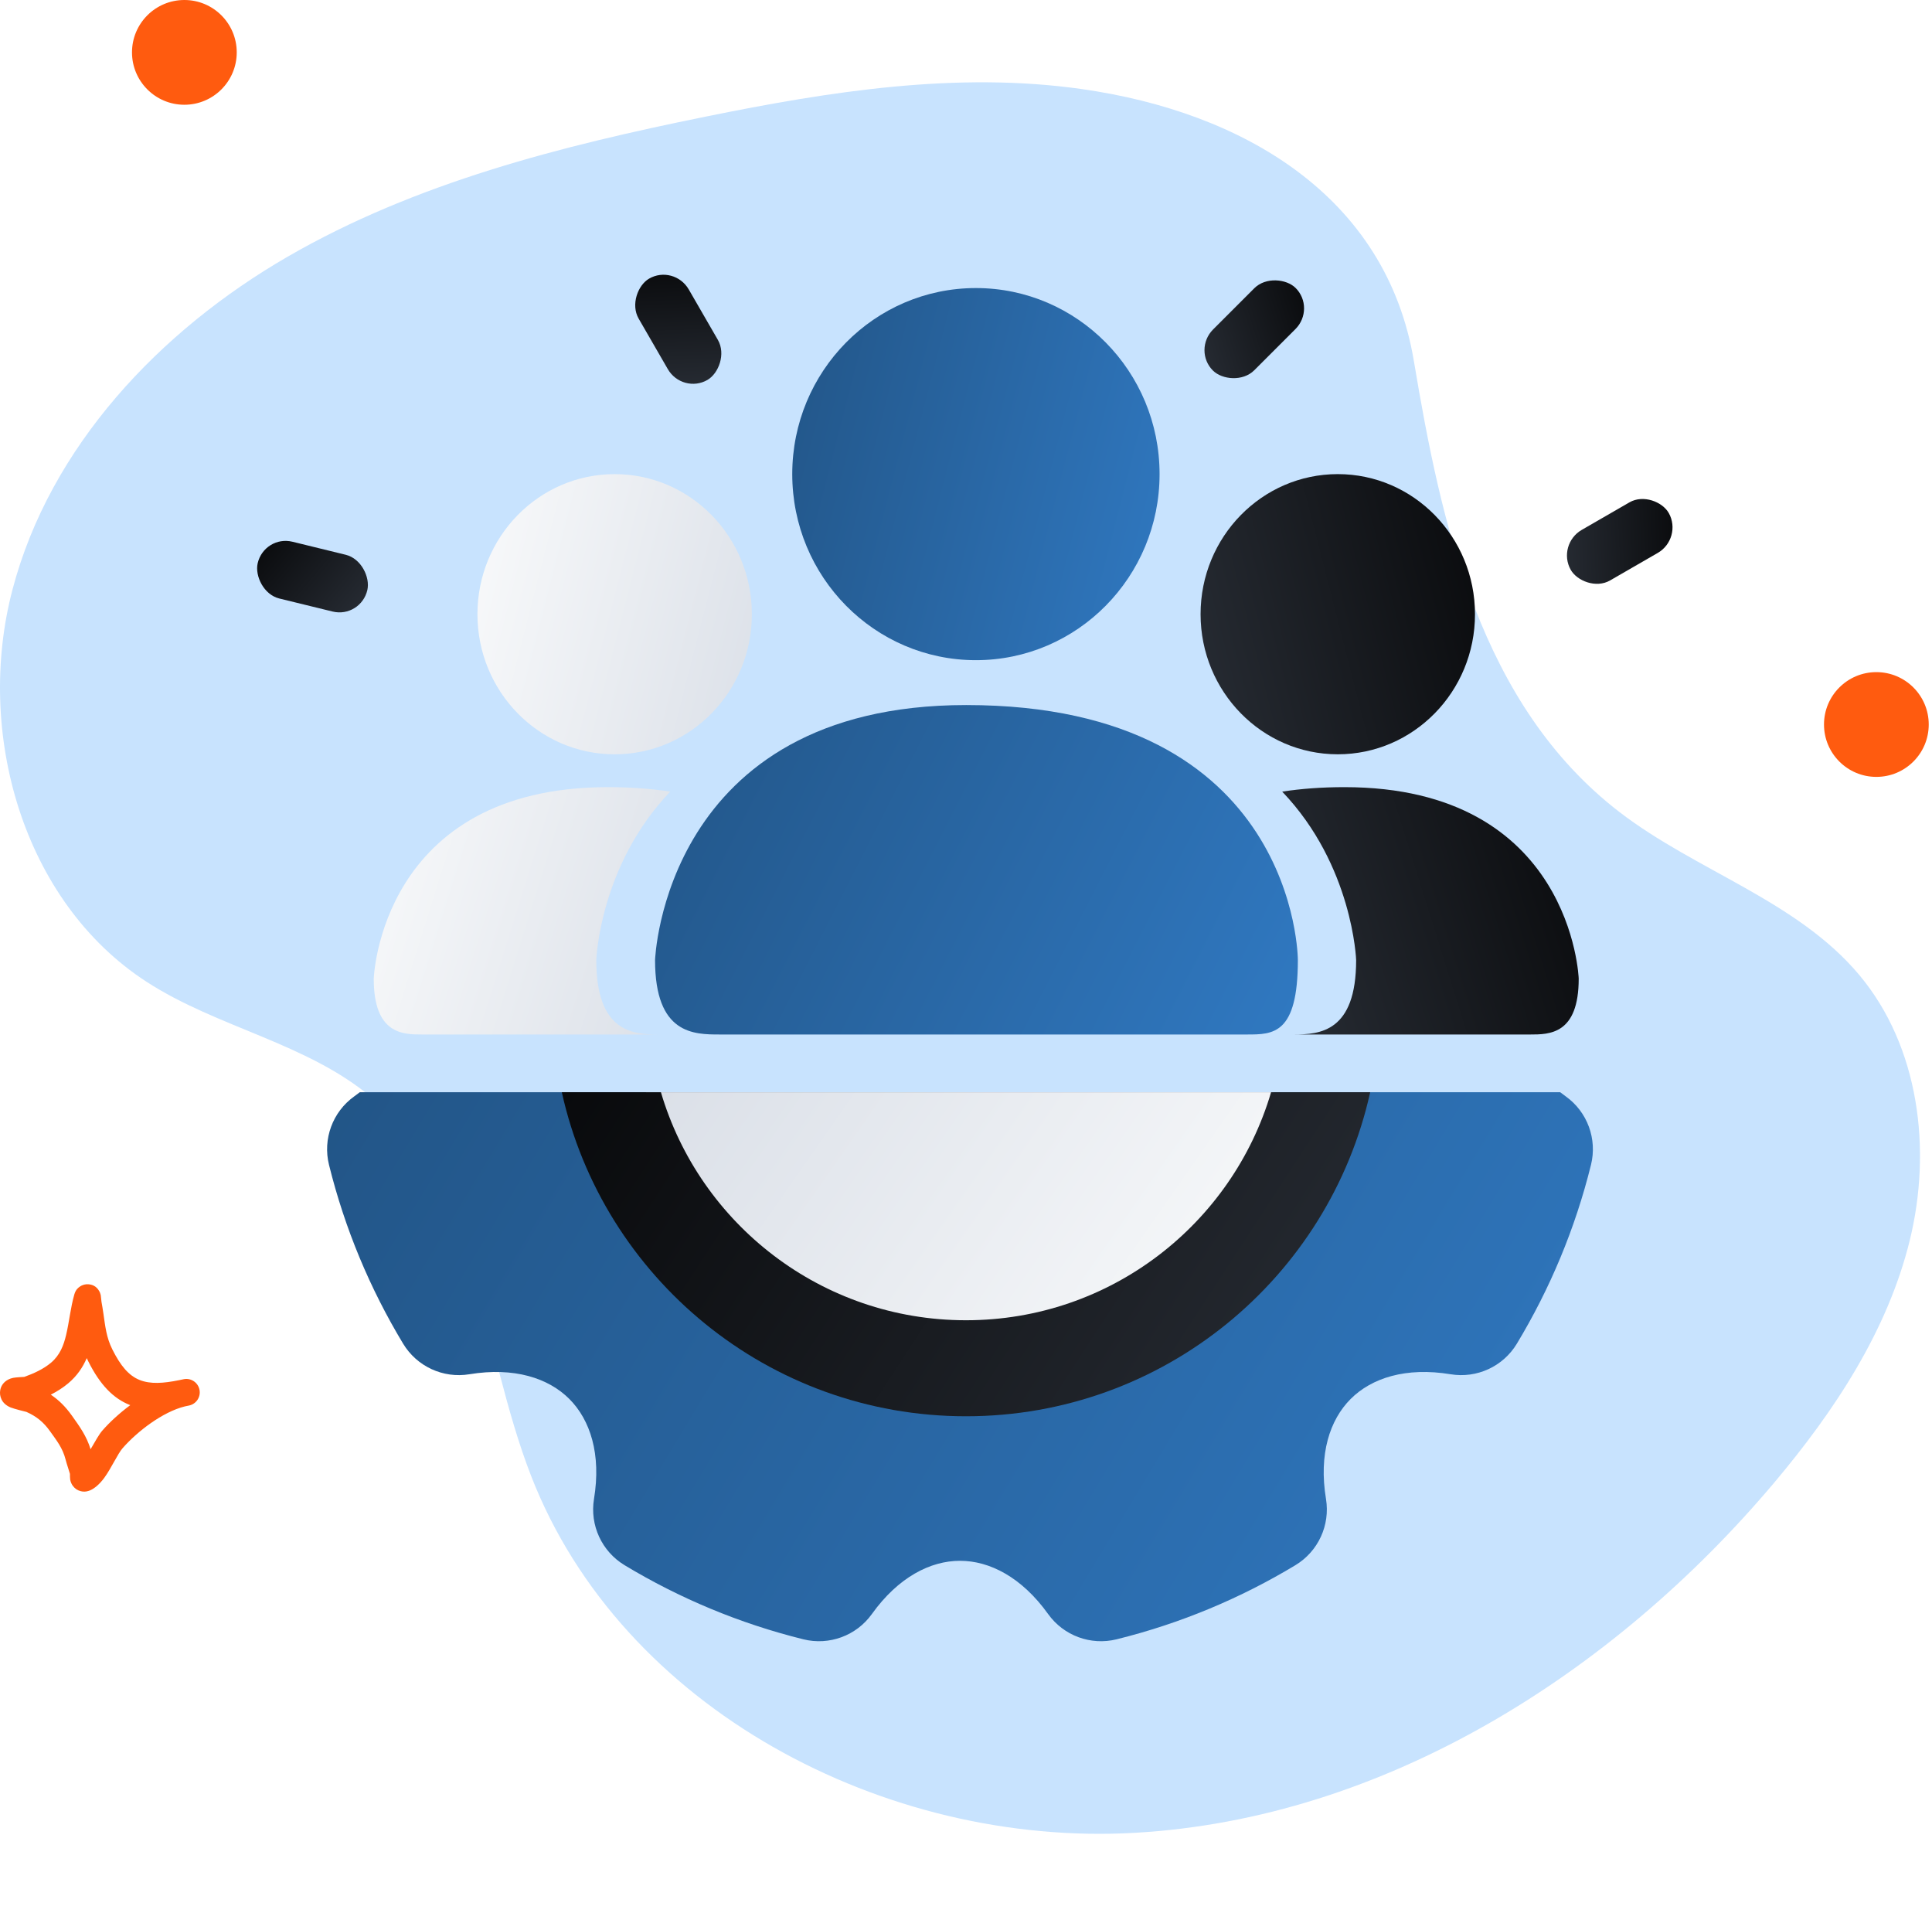
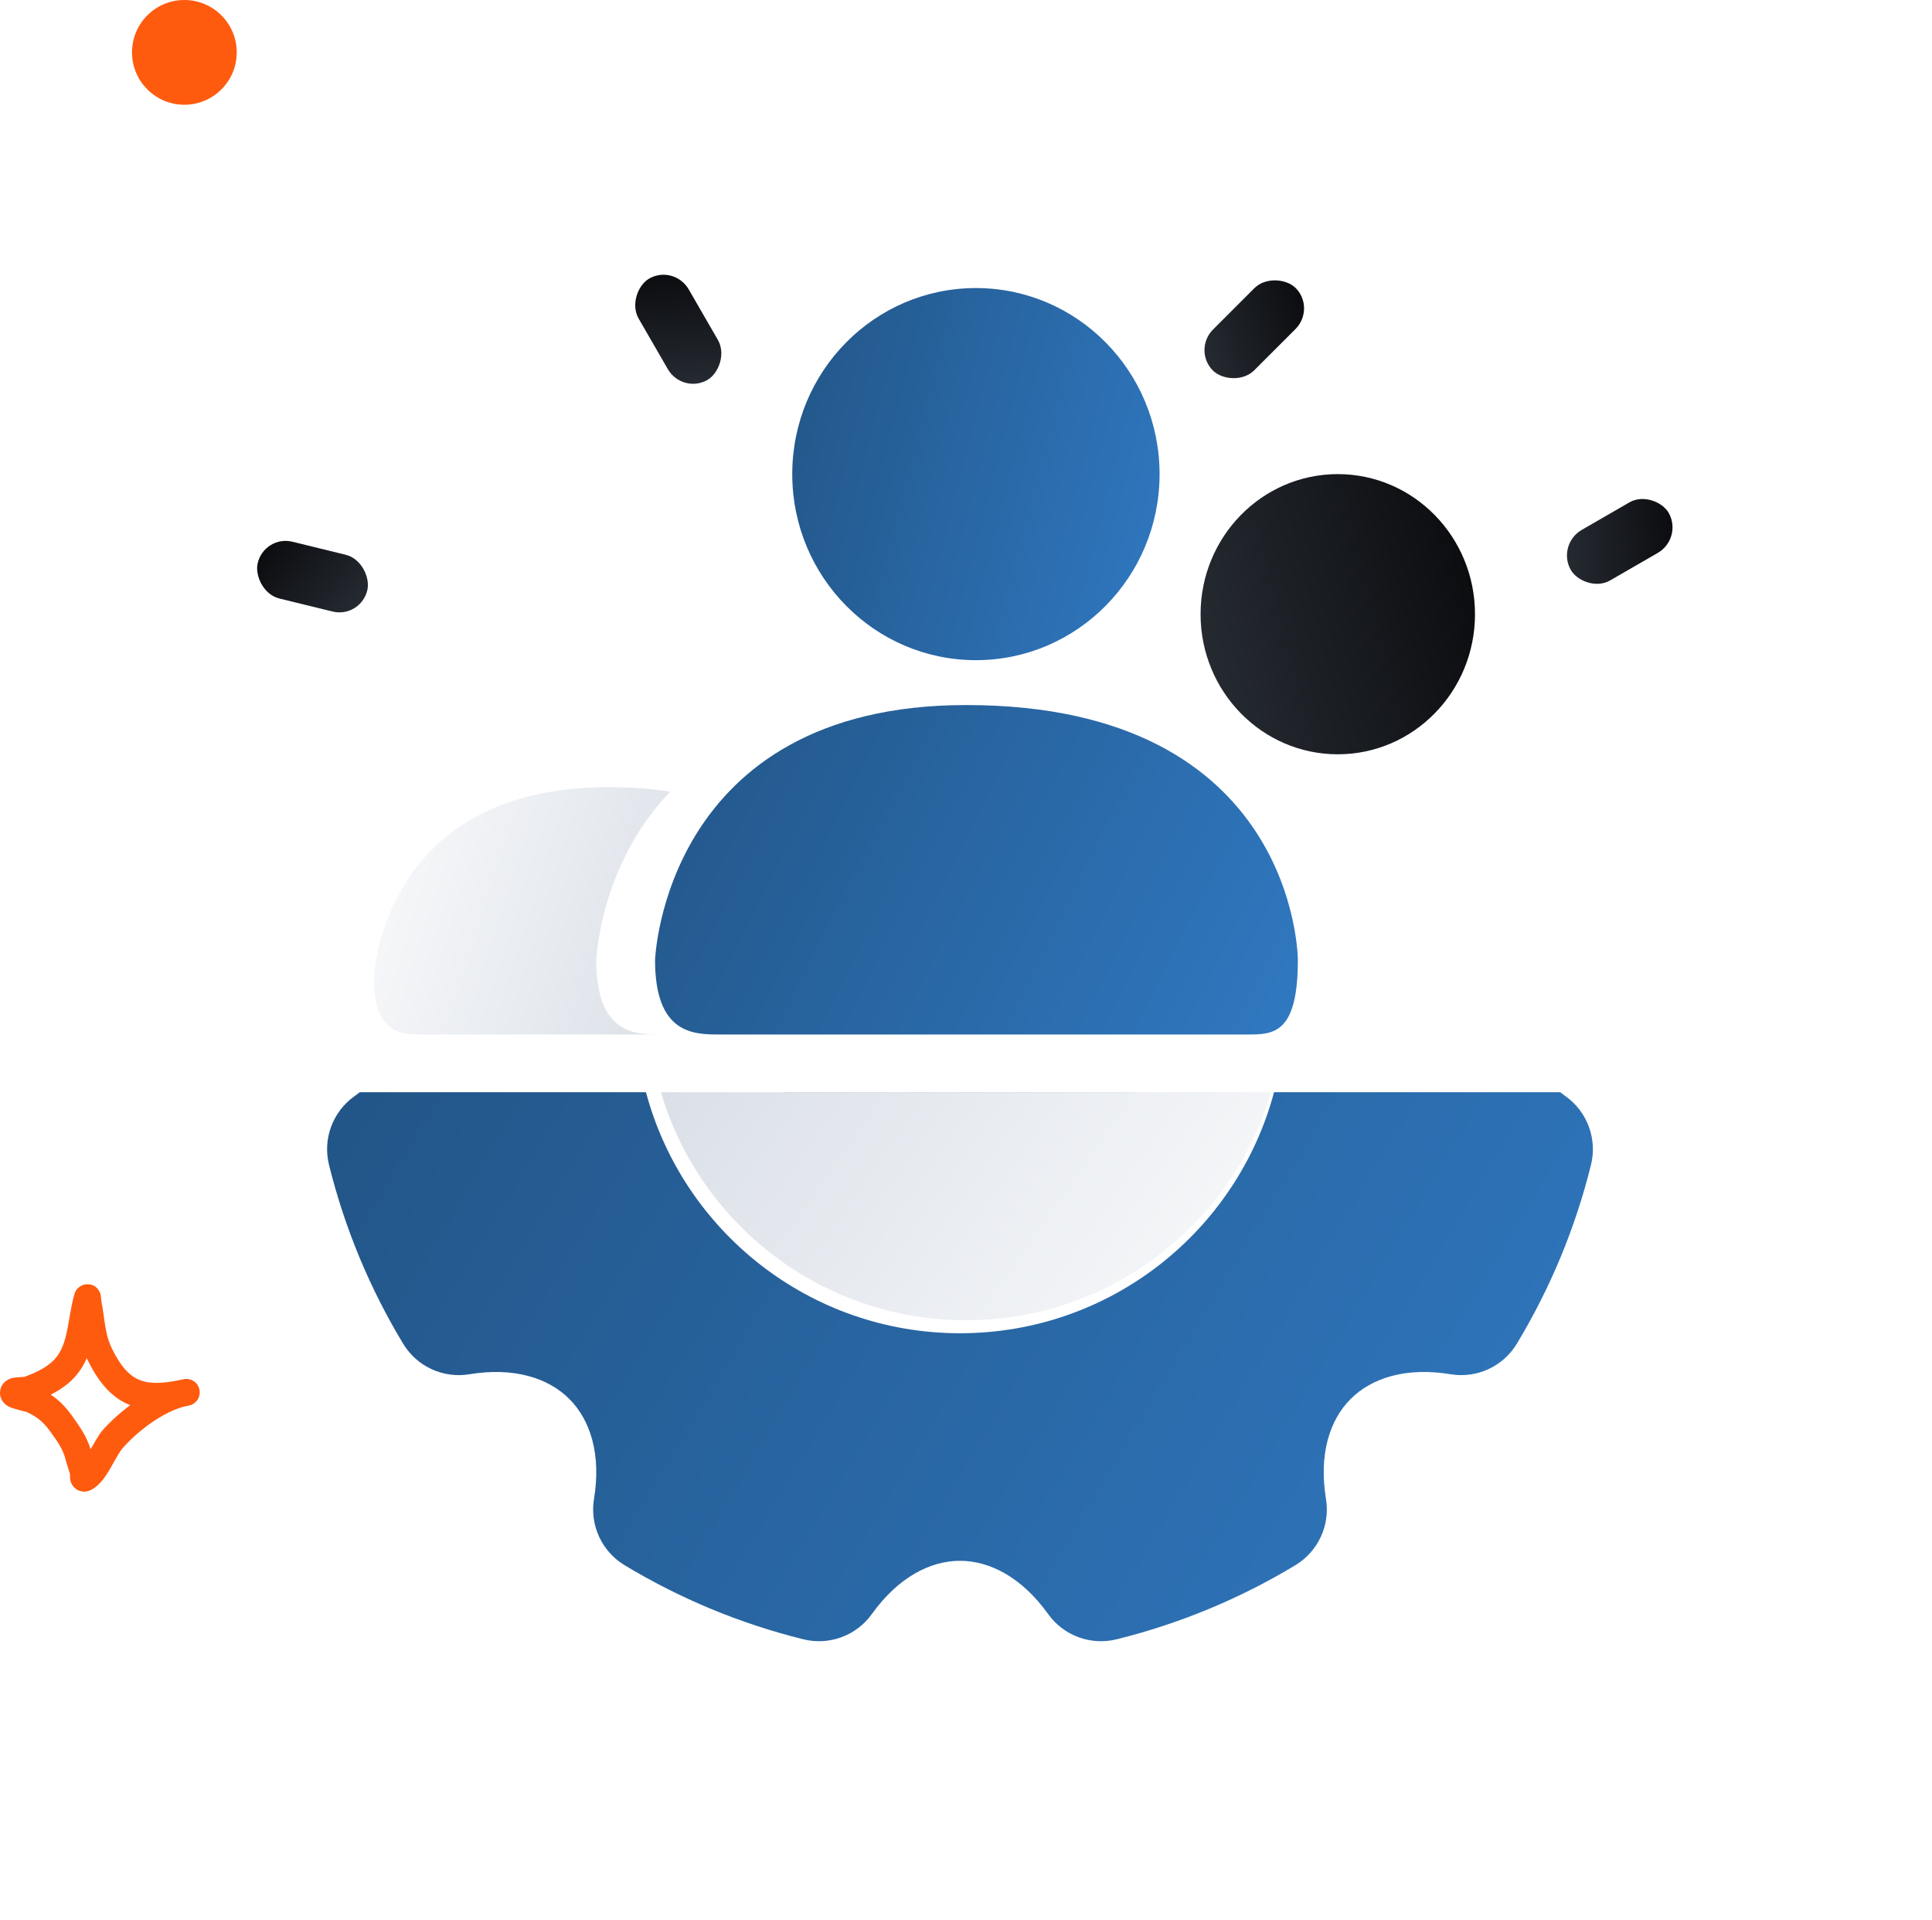
<svg xmlns="http://www.w3.org/2000/svg" width="161" height="160" viewBox="0 0 161 160" fill="none">
-   <path d="M90.168 7.424C79.746 5.935 69.143 7.615 58.829 9.712C46.762 12.157 34.633 15.223 23.972 21.386C13.315 27.544 4.181 37.196 1.046 49.105C-2.091 61 1.886 75.106 12.215 81.802C18.142 85.642 25.621 86.904 31.01 91.48C39.819 98.971 40.07 112.2 44.257 122.964C51.801 142.387 73.772 153.891 94.556 152.706C115.359 151.529 134.436 139.446 147.859 123.522C152.869 117.569 157.297 110.886 159.15 103.332C160.997 95.778 159.939 87.203 154.939 81.232C149.74 75.029 141.358 72.581 134.939 67.645C123.354 58.718 120.103 43.717 117.823 30.081C115.522 16.334 103.585 9.331 90.168 7.424Z" fill="#C8E3FE" />
  <path fill-rule="evenodd" clip-rule="evenodd" d="M2.018 114.72C2.797 114.443 3.616 114.074 4.248 113.54C4.999 112.906 5.304 112.089 5.509 111.229C5.772 110.125 5.877 108.948 6.196 107.842C6.315 107.431 6.542 107.276 6.64 107.207C6.886 107.033 7.135 106.986 7.37 107.003C7.648 107.024 8.03 107.129 8.281 107.595C8.317 107.661 8.363 107.763 8.394 107.902C8.417 108.004 8.432 108.323 8.456 108.455C8.517 108.779 8.567 109.103 8.615 109.429C8.773 110.513 8.863 111.434 9.362 112.43C10.04 113.783 10.718 114.61 11.638 114.977C12.528 115.331 13.592 115.265 14.951 114.987C15.08 114.956 15.208 114.929 15.335 114.907C15.934 114.802 16.507 115.195 16.625 115.792C16.743 116.389 16.362 116.97 15.768 117.102C15.644 117.129 15.522 117.155 15.401 117.179C13.564 117.633 11.438 119.256 10.202 120.677C9.821 121.115 9.264 122.34 8.695 123.122C8.275 123.698 7.803 124.078 7.407 124.212C7.142 124.303 6.918 124.289 6.733 124.243C6.465 124.177 6.242 124.031 6.071 123.8C5.978 123.673 5.891 123.504 5.85 123.287C5.83 123.183 5.828 122.918 5.829 122.798C5.713 122.399 5.571 122.01 5.467 121.608C5.221 120.648 4.737 120.04 4.162 119.237C3.625 118.485 3.047 118.013 2.201 117.636C2.091 117.61 1.203 117.392 0.889 117.267C0.431 117.084 0.212 116.778 0.133 116.612C-0.002 116.332 -0.016 116.087 0.011 115.883C0.051 115.582 0.186 115.324 0.426 115.116C0.575 114.987 0.797 114.861 1.094 114.8C1.324 114.752 1.933 114.724 2.018 114.72ZM7.23 113.155C7.271 113.247 7.315 113.339 7.361 113.433C8.353 115.413 9.462 116.519 10.81 117.056L10.855 117.073C9.954 117.743 9.137 118.491 8.513 119.209C8.257 119.504 7.916 120.118 7.549 120.747C7.215 119.662 6.669 118.894 5.983 117.934C5.458 117.202 4.908 116.65 4.233 116.201C4.757 115.932 5.257 115.617 5.692 115.249C6.418 114.636 6.897 113.927 7.23 113.155Z" fill="#FF5B0F" />
-   <circle cx="156.364" cy="60.364" r="4.364" fill="#FF5B0F" />
  <circle cx="15.364" cy="4.364" r="4.364" fill="#FF5B0F" />
  <path fill-rule="evenodd" clip-rule="evenodd" d="M29.985 91C29.835 91.117 29.679 91.233 29.519 91.348C27.717 92.639 26.884 94.899 27.417 97.052C28.734 102.374 30.837 107.385 33.595 111.954C34.74 113.852 36.926 114.86 39.113 114.5C42.845 113.885 45.699 114.813 47.443 116.557C49.187 118.301 50.115 121.156 49.5 124.887C49.14 127.074 50.148 129.26 52.046 130.406C56.614 133.163 61.626 135.266 66.949 136.583C69.101 137.116 71.361 136.283 72.653 134.481C74.857 131.405 77.532 130.042 80 130.042C82.467 130.042 85.142 131.405 87.346 134.481C88.638 136.283 90.898 137.116 93.05 136.583C98.373 135.266 103.385 133.163 107.953 130.406C109.85 129.26 110.859 127.074 110.499 124.887C109.883 121.156 110.812 118.301 112.556 116.557C114.3 114.813 117.154 113.885 120.886 114.5C123.073 114.86 125.259 113.852 126.404 111.954C129.161 107.385 131.265 102.374 132.582 97.052C133.115 94.899 132.282 92.639 130.48 91.348C130.32 91.233 130.164 91.117 130.014 91H106.17C103.084 102.565 92.537 111.083 80 111.083C67.463 111.083 56.915 102.565 53.83 91H29.985ZM65.331 91C67.946 96.471 73.532 100.25 80 100.25C86.468 100.25 92.054 96.471 94.669 91H65.331Z" fill="url(#paint0_linear_132_6014)" />
-   <path fill-rule="evenodd" clip-rule="evenodd" d="M46.817 91C50.242 106.448 64.022 118 80.5 118C96.978 118 110.758 106.448 114.182 91H46.817Z" fill="url(#paint1_linear_132_6014)" />
  <path fill-rule="evenodd" clip-rule="evenodd" d="M55.076 91C58.311 101.983 68.469 110 80.5 110C92.531 110 102.689 101.983 105.924 91H55.076Z" fill="url(#paint2_linear_132_6014)" />
  <g filter="url(#filter0_d_132_6014)">
-     <ellipse cx="51.221" cy="49.175" rx="11.434" ry="11.672" fill="url(#paint3_linear_132_6014)" />
    <path fill-rule="evenodd" clip-rule="evenodd" d="M55.853 63.956C49.958 70.117 49.691 77.991 49.691 77.991C49.691 84 52.734 84.186 54.889 84.192H35.212C33.585 84.192 31.145 84.192 31.145 79.536C31.145 79.536 31.687 63.583 50.667 63.583C52.563 63.583 54.287 63.715 55.853 63.956Z" fill="url(#paint4_linear_132_6014)" />
  </g>
  <g filter="url(#filter1_d_132_6014)">
    <ellipse cx="11.434" cy="11.672" rx="11.434" ry="11.672" transform="matrix(-1 0 0 1 122.916 37.502)" fill="url(#paint5_linear_132_6014)" />
-     <path fill-rule="evenodd" clip-rule="evenodd" d="M106.85 63.956C112.745 70.117 113.012 77.991 113.012 77.991C113.012 84 109.969 84.186 107.814 84.192H127.491C129.118 84.192 131.559 84.192 131.559 79.536C131.559 79.536 131.016 63.583 112.036 63.583C110.14 63.583 108.416 63.715 106.85 63.956Z" fill="url(#paint6_linear_132_6014)" />
  </g>
  <g filter="url(#filter2_d_132_6014)">
    <ellipse cx="81.326" cy="37.502" rx="15.305" ry="15.502" fill="url(#paint7_linear_132_6014)" />
    <path d="M54.588 77.99C54.588 77.99 55.308 56.743 80.516 56.743C108.155 56.743 108.155 77.99 108.155 77.99C108.155 84.191 106.084 84.191 103.924 84.191H59.99C57.829 84.191 54.588 84.191 54.588 77.99Z" fill="url(#paint8_linear_132_6014)" />
  </g>
  <rect width="9.42" height="4.841" rx="2.42" transform="matrix(-0.868 0.501 -0.488 -0.87 140.248 44.855)" fill="url(#paint9_linear_132_6014)" />
  <rect width="9.684" height="4.858" rx="2.429" transform="matrix(0.503 0.871 -0.859 0.501 56.174 22)" fill="url(#paint10_linear_132_6014)" />
  <rect width="9.684" height="4.858" rx="2.429" transform="matrix(-0.711 0.711 -0.706 -0.7 109.68 25.691)" fill="url(#paint11_linear_132_6014)" />
  <rect width="9.431" height="4.847" rx="2.423" transform="matrix(0.969 0.237 -0.225 0.976 22.019 44.561)" fill="url(#paint12_linear_132_6014)" />
  <defs>
    <filter id="filter0_d_132_6014" x="15.145" y="23.502" width="63.51" height="78.689" filterUnits="userSpaceOnUse" color-interpolation-filters="sRGB">
      <feFlood flood-opacity="0" result="BackgroundImageFix" />
      <feColorMatrix in="SourceAlpha" type="matrix" values="0 0 0 0 0 0 0 0 0 0 0 0 0 0 0 0 0 0 127 0" result="hardAlpha" />
      <feOffset dy="2" />
      <feGaussianBlur stdDeviation="8" />
      <feColorMatrix type="matrix" values="0 0 0 0 0.06 0 0 0 0 0.191 0 0 0 0 0.4 0 0 0 0.15 0" />
      <feBlend mode="normal" in2="BackgroundImageFix" result="effect1_dropShadow_132_6014" />
      <feBlend mode="normal" in="SourceGraphic" in2="effect1_dropShadow_132_6014" result="shape" />
    </filter>
    <filter id="filter1_d_132_6014" x="84.049" y="23.502" width="63.51" height="78.689" filterUnits="userSpaceOnUse" color-interpolation-filters="sRGB">
      <feFlood flood-opacity="0" result="BackgroundImageFix" />
      <feColorMatrix in="SourceAlpha" type="matrix" values="0 0 0 0 0 0 0 0 0 0 0 0 0 0 0 0 0 0 127 0" result="hardAlpha" />
      <feOffset dy="2" />
      <feGaussianBlur stdDeviation="8" />
      <feColorMatrix type="matrix" values="0 0 0 0 0.06 0 0 0 0 0.191 0 0 0 0 0.4 0 0 0 0.15 0" />
      <feBlend mode="normal" in2="BackgroundImageFix" result="effect1_dropShadow_132_6014" />
      <feBlend mode="normal" in="SourceGraphic" in2="effect1_dropShadow_132_6014" result="shape" />
    </filter>
    <filter id="filter2_d_132_6014" x="38.588" y="8" width="85.567" height="94.191" filterUnits="userSpaceOnUse" color-interpolation-filters="sRGB">
      <feFlood flood-opacity="0" result="BackgroundImageFix" />
      <feColorMatrix in="SourceAlpha" type="matrix" values="0 0 0 0 0 0 0 0 0 0 0 0 0 0 0 0 0 0 127 0" result="hardAlpha" />
      <feOffset dy="2" />
      <feGaussianBlur stdDeviation="8" />
      <feColorMatrix type="matrix" values="0 0 0 0 0.06 0 0 0 0 0.191 0 0 0 0 0.4 0 0 0 0.15 0" />
      <feBlend mode="normal" in2="BackgroundImageFix" result="effect1_dropShadow_132_6014" />
      <feBlend mode="normal" in="SourceGraphic" in2="effect1_dropShadow_132_6014" result="shape" />
    </filter>
    <linearGradient id="paint0_linear_132_6014" x1="27.258" y1="91" x2="125.784" y2="150.337" gradientUnits="userSpaceOnUse">
      <stop stop-color="#225587" />
      <stop offset="1" stop-color="#3079C2" />
    </linearGradient>
    <linearGradient id="paint1_linear_132_6014" x1="46.817" y1="91" x2="107.006" y2="130.219" gradientUnits="userSpaceOnUse">
      <stop stop-color="#090A0C" />
      <stop offset="1" stop-color="#282D35" />
    </linearGradient>
    <linearGradient id="paint2_linear_132_6014" x1="55.076" y1="91" x2="98.556" y2="121.389" gradientUnits="userSpaceOnUse">
      <stop stop-color="#DBE0E8" />
      <stop offset="1" stop-color="#F9FAFB" />
    </linearGradient>
    <linearGradient id="paint3_linear_132_6014" x1="39.787" y1="37.502" x2="67.105" y2="44.491" gradientUnits="userSpaceOnUse">
      <stop stop-color="#F9FAFB" />
      <stop offset="1" stop-color="#DBE0E8" />
    </linearGradient>
    <linearGradient id="paint4_linear_132_6014" x1="31.145" y1="63.583" x2="59.786" y2="72.551" gradientUnits="userSpaceOnUse">
      <stop stop-color="#F9FAFB" />
      <stop offset="1" stop-color="#DBE0E8" />
    </linearGradient>
    <linearGradient id="paint5_linear_132_6014" x1="0" y1="0" x2="27.318" y2="6.989" gradientUnits="userSpaceOnUse">
      <stop stop-color="#090A0C" />
      <stop offset="1" stop-color="#282D35" />
    </linearGradient>
    <linearGradient id="paint6_linear_132_6014" x1="131.559" y1="63.583" x2="102.917" y2="72.551" gradientUnits="userSpaceOnUse">
      <stop stop-color="#090A0C" />
      <stop offset="1" stop-color="#282D35" />
    </linearGradient>
    <linearGradient id="paint7_linear_132_6014" x1="66.022" y1="22" x2="102.554" y2="31.419" gradientUnits="userSpaceOnUse">
      <stop stop-color="#225587" />
      <stop offset="1" stop-color="#3079C2" />
    </linearGradient>
    <linearGradient id="paint8_linear_132_6014" x1="54.588" y1="56.743" x2="108.71" y2="84.328" gradientUnits="userSpaceOnUse">
      <stop stop-color="#225587" />
      <stop offset="1" stop-color="#3079C2" />
    </linearGradient>
    <linearGradient id="paint9_linear_132_6014" x1="0" y1="0" x2="9.529" y2="4.843" gradientUnits="userSpaceOnUse">
      <stop stop-color="#090A0C" />
      <stop offset="1" stop-color="#282D35" />
    </linearGradient>
    <linearGradient id="paint10_linear_132_6014" x1="0" y1="0" x2="9.698" y2="5.049" gradientUnits="userSpaceOnUse">
      <stop stop-color="#090A0C" />
      <stop offset="1" stop-color="#282D35" />
    </linearGradient>
    <linearGradient id="paint11_linear_132_6014" x1="0" y1="0" x2="9.698" y2="5.049" gradientUnits="userSpaceOnUse">
      <stop stop-color="#090A0C" />
      <stop offset="1" stop-color="#282D35" />
    </linearGradient>
    <linearGradient id="paint12_linear_132_6014" x1="0" y1="0" x2="9.54" y2="4.848" gradientUnits="userSpaceOnUse">
      <stop stop-color="#090A0C" />
      <stop offset="1" stop-color="#282D35" />
    </linearGradient>
  </defs>
</svg>